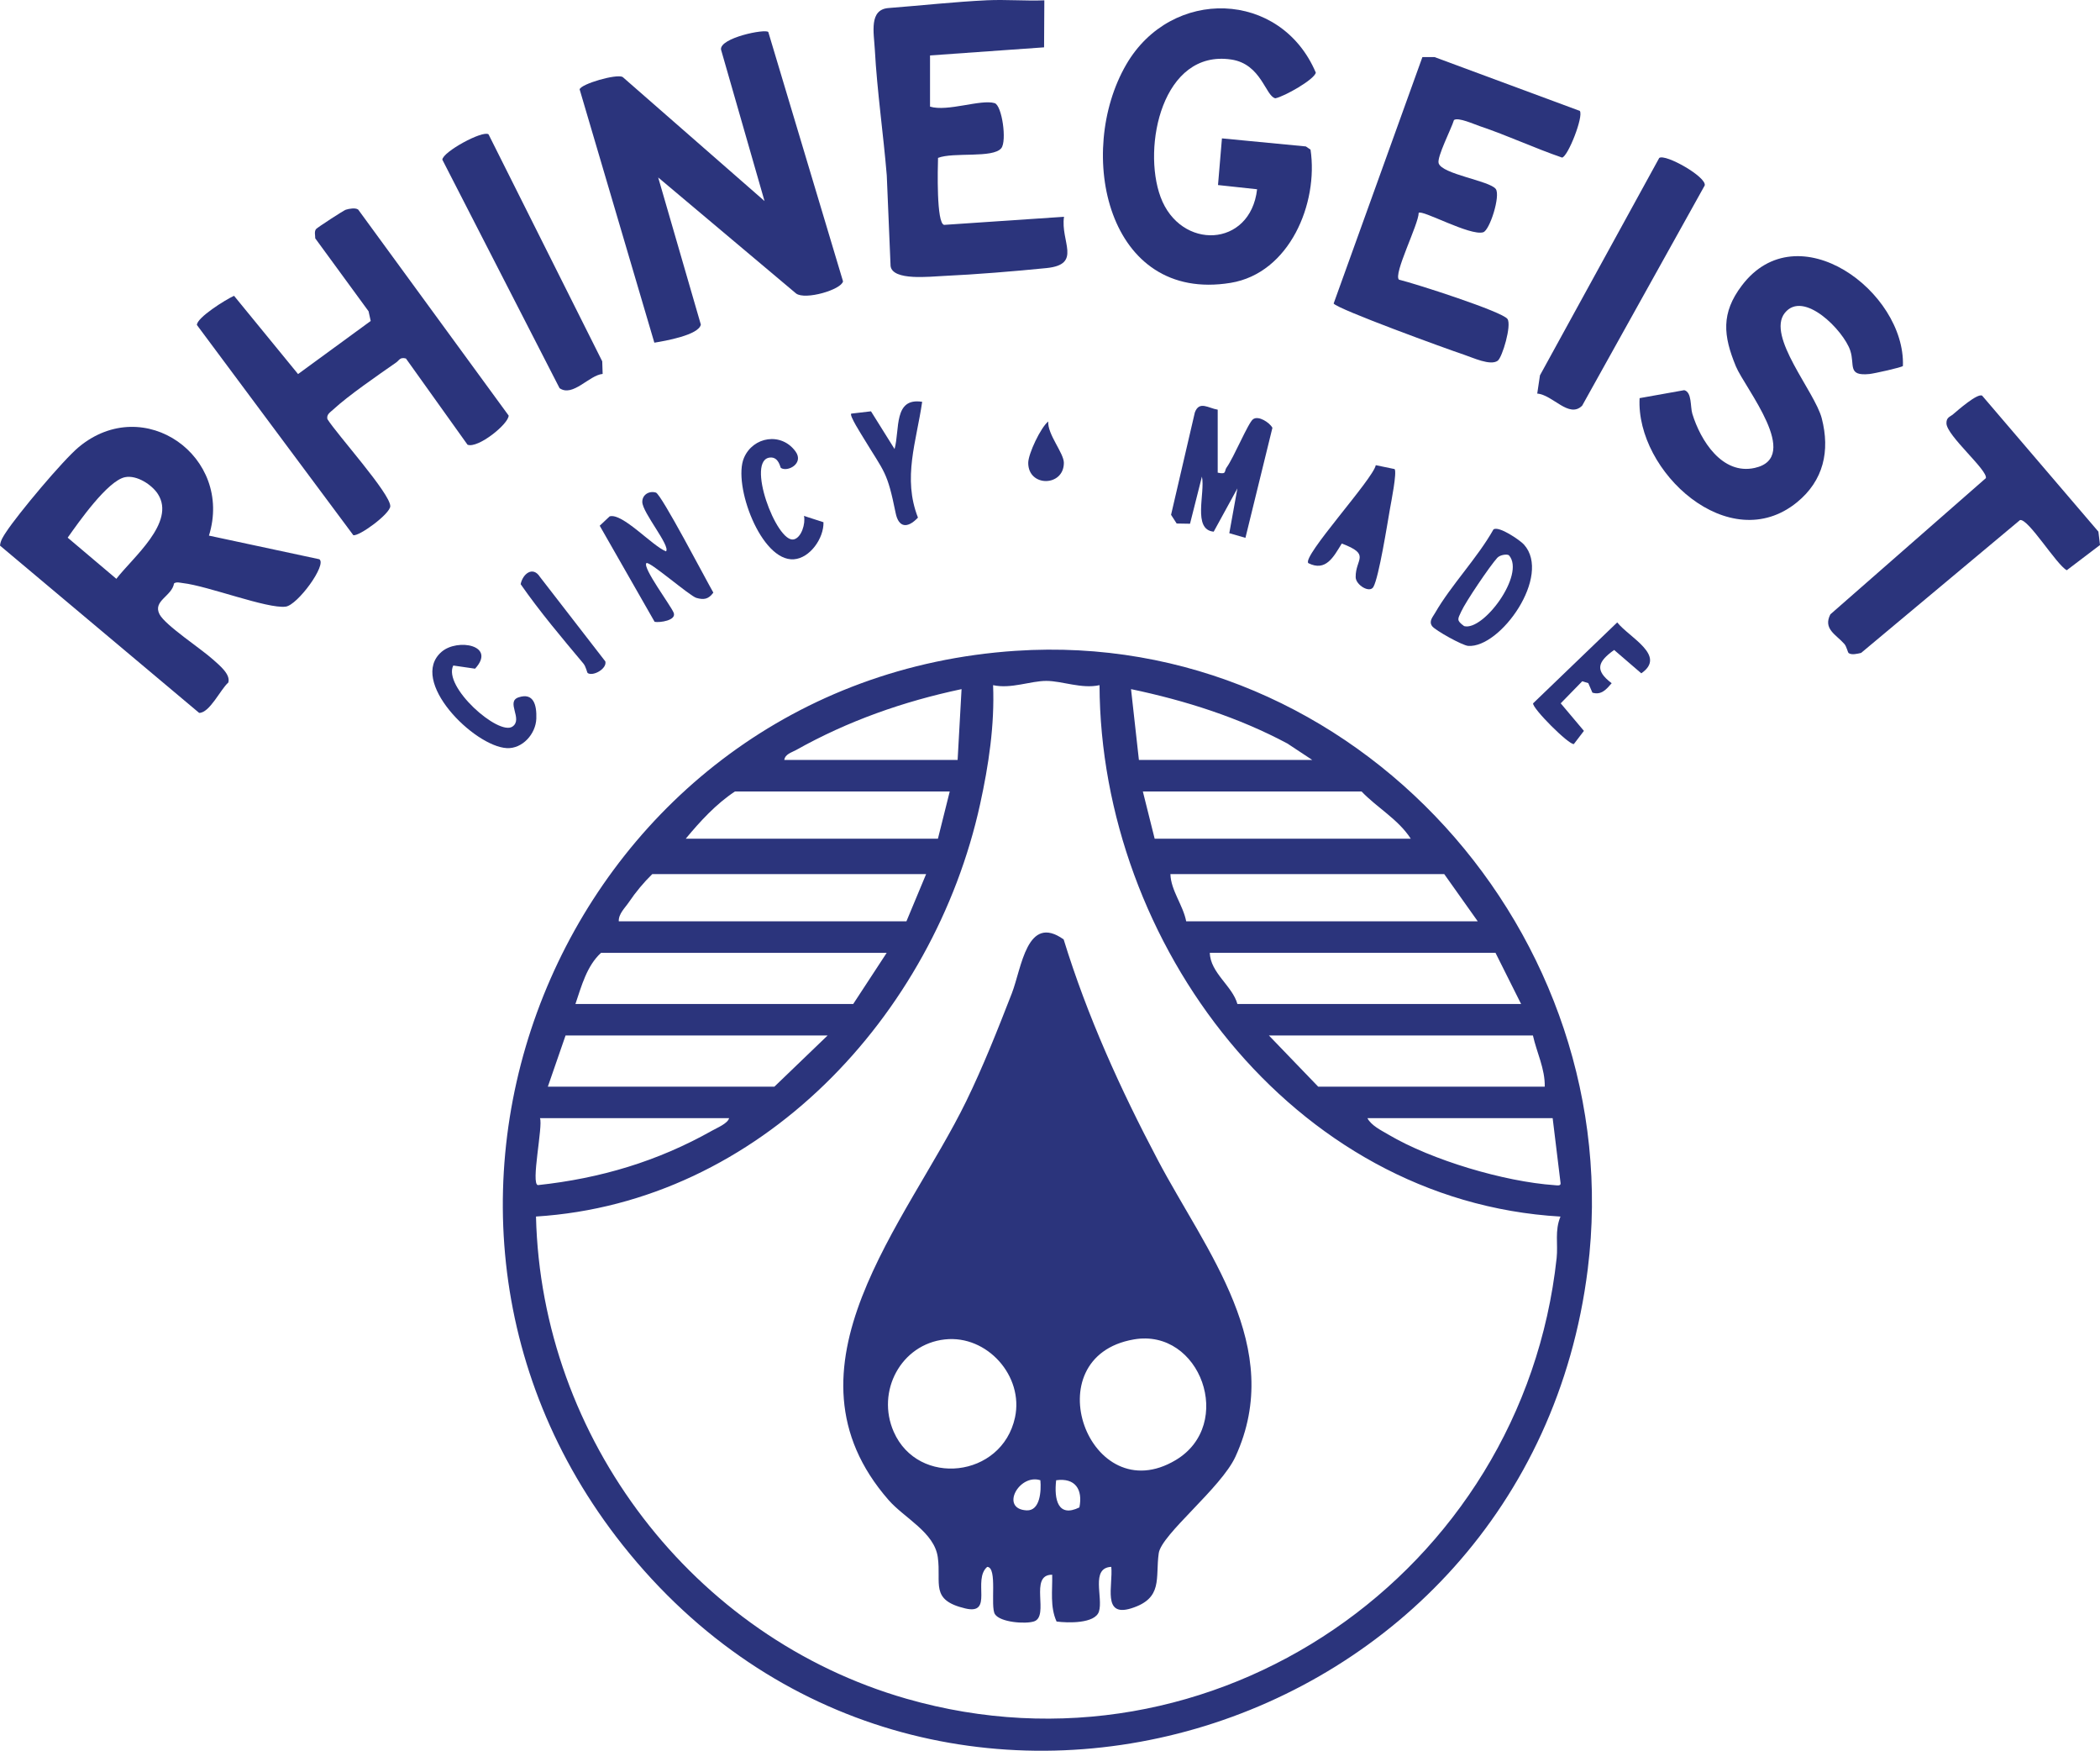
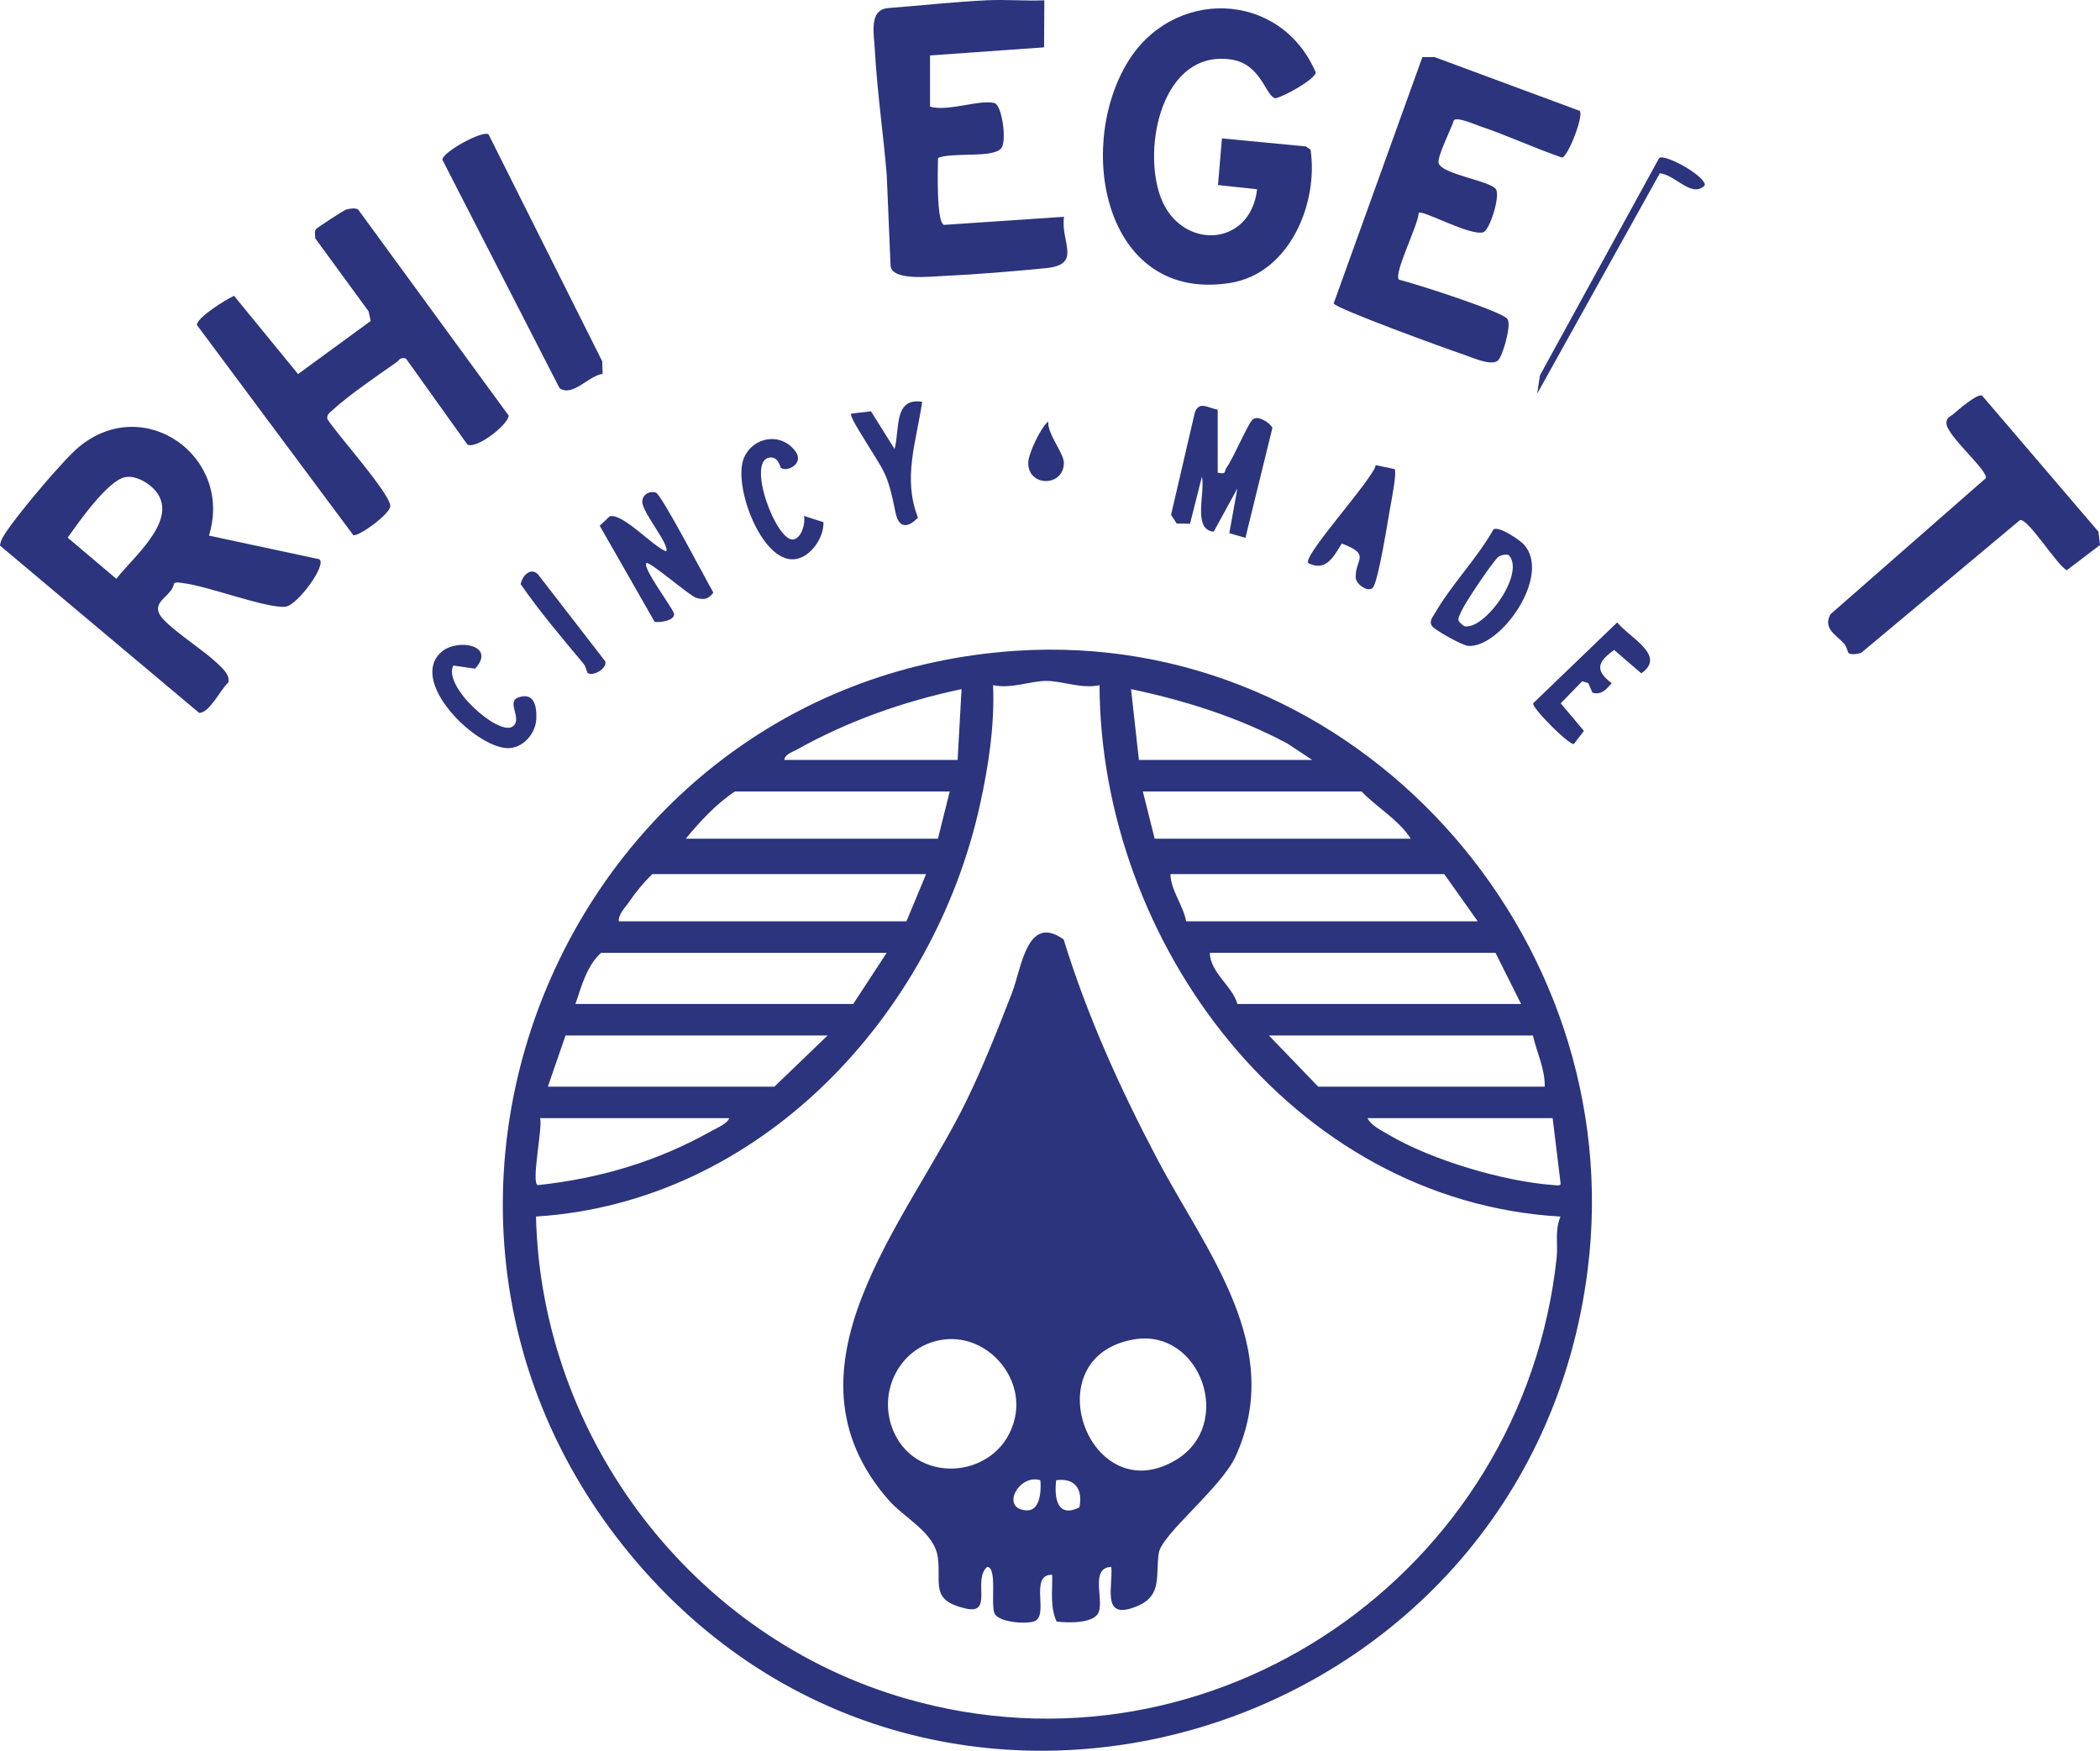
<svg xmlns="http://www.w3.org/2000/svg" id="Layer_2" data-name="Layer 2" viewBox="0 0 293.242 244.414">
  <defs>
    <style>
      .cls-1 {
        fill: #2b347c;
      }
    </style>
  </defs>
  <g id="Layer_1-2" data-name="Layer 1">
    <g>
      <path class="cls-1" d="M216.81,156.097h-25.865c.528,1.032,1.945,1.716,2.929,2.297,6.063,3.579,16.185,6.573,23.2,7.06.353.027.912.143.841-.295l-1.104-9.062ZM101.811,156.097h-26.41c.456,1.059-1.328,9.289-.273,9.348,8.714-.938,16.69-3.311,24.304-7.6.693-.393,2.2-1.005,2.379-1.747M214.056,144.56h-36.863l6.876,7.14h31.637c.054-2.48-1.122-4.768-1.65-7.14M115.564,144.56h-36.591l-2.472,7.14h31.637l7.426-7.14ZM212.406,140.163l-3.577-7.145h-39.89c.058,2.784,3.17,4.642,3.85,7.145h39.617ZM123.818,133.019h-39.89c-1.99,1.814-2.736,4.665-3.577,7.145h38.79l4.677-7.145ZM206.352,128.622l-4.677-6.591h-38.24c.067,2.288,1.771,4.325,2.204,6.591h40.713ZM129.321,122.031h-38.24c-1.18,1.144-2.334,2.538-3.25,3.896-.563.836-1.475,1.649-1.426,2.694h40.167l2.75-6.591ZM196.999,117.085c-1.766-2.726-4.672-4.294-6.876-6.595h-30.537l1.65,6.595h35.764ZM132.621,110.49h-29.987c-2.633,1.738-4.869,4.169-6.876,6.595h35.214l1.65-6.595ZM159.036,106.093h24.21l-3.478-2.297c-6.841-3.655-14.258-6.001-21.832-7.591l1.1,9.888ZM133.721,106.093l.55-9.888c-8.146,1.725-15.854,4.437-23.115,8.507-.617.344-1.516.554-1.641,1.381h24.206ZM153.536,95.651c-2.495.554-5.209-.594-7.431-.594-2.227,0-4.94,1.148-7.431.594.224,5.581-.617,11.157-1.811,16.604-6.478,29.548-30.747,55.62-62.017,57.578.738,30.965,21.908,58.762,51.721,67.314,42.828,12.292,86.044-17.56,90.802-61.532.206-1.908-.291-3.829.537-5.777-37.521-2.167-64.239-38.203-64.369-74.186M141.849,90.856c47.509-3.155,85.696,39.807,79.861,86.348-8.338,66.527-92.599,91.625-134.751,38.507-38.419-48.413-6.796-120.758,54.89-124.856" />
-       <path class="cls-1" d="M107.285,4.471l10.435,34.807c-.255,1.175-5.271,2.641-6.55,1.698l-19.261-16.202,5.955,20.536c-.273,1.466-5.021,2.292-6.492,2.529l-10.435-35.37c.228-.76,5.119-2.181,6.005-1.725l19.815,17.323-6.076-21.153c-.192-1.635,6.201-2.927,6.604-2.444" />
      <path class="cls-1" d="M17.468,66.615c-2.432.478-6.514,6.322-8.017,8.445l6.796,5.746c2.267-2.958,8.334-7.869,5.808-11.827-.836-1.309-2.951-2.69-4.587-2.364M29.178,74.774l15.412,3.298c1.1.751-3.036,6.407-4.699,6.617-2.562.326-10.838-2.886-14.361-3.289-.407-.049-.885-.201-1.225.045-.304,1.81-3.018,2.422-2.021,4.325.809,1.537,5.83,4.821,7.458,6.3.872.786,2.49,2.06,2.137,3.217-1.078.938-2.607,4.254-4.069,4.236L0,76.168c.076-.742.478-1.323.872-1.917,1.654-2.516,7.909-10,10.14-11.85,9.139-7.569,21.586,1.376,18.166,12.372" />
      <path class="cls-1" d="M50.014,29.253l21.014,28.762c0,1.166-4.27,4.625-5.741,4.071l-8.602-12.037c-.841-.223-.912.237-1.364.554-2.526,1.769-6.662,4.598-8.808,6.586-.385.357-.948.666-.796,1.318,1.332,2.131,8.812,10.415,8.781,12.163-.018,1.059-4.319,4.218-5.16,4.044l-21.841-29.343c-.027-1.019,3.984-3.534,5.186-4.075l8.938,10.925,10.145-7.413-.3-1.354-7.444-10.179c.004-.416-.156-.912.098-1.282.143-.206,3.872-2.623,4.158-2.712.492-.156,1.337-.304,1.735-.027" />
      <path class="cls-1" d="M175.54,26.423l-5.459-.59.55-6.515,11.718,1.126.653.447c1.118,7.475-2.915,17.247-11.16,18.597-17.28,2.824-21.693-18.221-14.571-30.487,6.304-10.844,21.568-10.402,26.468,1.139-.201.97-4.404,3.338-5.651,3.583-1.373-.286-1.945-4.777-6.143-5.411-9.622-1.452-12.483,12.189-9.881,19.2,2.768,7.462,12.541,7.091,13.476-1.09" />
      <path class="cls-1" d="M145.83.045l-.036,6.564-15.926,1.13v7.145c2.45.751,7.078-1.059,9.018-.487,1.037.308,1.735,5.308.93,6.296-1.176,1.434-6.675.505-8.83,1.349-.04,1.399-.25,9.169.854,9.352l16.739-1.131c-.532,3.449,2.58,6.658-2.459,7.163-4.404.442-9.908.894-14.312,1.095-1.981.089-7.158.706-7.449-1.376l-.532-12.654c-.474-5.782-1.35-11.738-1.668-17.565-.134-2.386-.836-5.594,1.909-5.804,4.534-.349,9.295-.876,13.771-1.086,2.651-.121,5.343.112,7.99.009" />
      <path class="cls-1" d="M220.605,15.482c.545.769-1.636,6.331-2.472,6.519-3.863-1.327-7.623-3.088-11.49-4.388-.778-.259-3.04-1.287-3.613-.853-.362,1.206-2.392,5.138-2.142,6.019.443,1.546,7.122,2.444,7.981,3.606.684.929-.841,5.769-1.757,6.041-1.833.55-8.531-3.195-9.009-2.708.013,1.55-3.613,8.633-2.741,9.33,2.155.509,14.455,4.455,15.143,5.487.599.885-.729,5.366-1.368,5.827-1.024.742-3.514-.451-4.721-.849-2.244-.742-17.629-6.34-18.188-7.14l12.394-34.401h1.703l20.28,7.511Z" />
-       <path class="cls-1" d="M265.722,51.092c-.139.197-4.006,1.054-4.677,1.122-3.125.313-2.003-1.265-2.678-3.28-.934-2.797-6.528-8.516-9.139-5.246-2.593,3.253,4.194,10.974,5.16,14.709,1.18,4.558.255,8.691-3.452,11.72-9.483,7.739-22.529-4.29-21.984-14.535l6.233-1.113c1.095.281.827,2.31,1.131,3.298,1.145,3.74,4.171,8.57,8.718,7.556,6.639-1.479-1.386-11.157-2.638-14.182-1.775-4.298-2.079-7.422.818-11.26,7.811-10.357,22.883.849,22.507,11.211" />
      <path class="cls-1" d="M258.149,91.177c-.139-.098-.273-.898-.608-1.282-1.136-1.296-3.009-2.087-1.949-4.133l21.716-19.017c.25-1.135-5.455-5.907-5.508-7.636-.022-.858.483-.894.943-1.287.648-.55,3.398-2.971,4.046-2.583l16.23,18.981.224,1.863-4.641,3.525c-1.466-.791-5.388-7.27-6.532-7.002l-22.185,18.543c-.523.121-1.31.322-1.735.027" />
      <path class="cls-1" d="M68.218,18.752l15.877,31.689.058,1.76c-1.891.174-4.171,3.28-6.018,1.988l-16.368-31.899c.063-1.09,5.625-4.129,6.452-3.539" />
-       <path class="cls-1" d="M214.658,54.946l.38-2.547,16.654-30.348c.863-.621,6.644,2.654,6.353,3.838l-17.115,30.746c-1.838,1.832-4.109-1.528-6.273-1.689" />
+       <path class="cls-1" d="M214.658,54.946l.38-2.547,16.654-30.348c.863-.621,6.644,2.654,6.353,3.838c-1.838,1.832-4.109-1.528-6.273-1.689" />
      <path class="cls-1" d="M170.039,57.191v8.793c1.306.295.885-.228,1.234-.706,1.024-1.412,3.018-6.255,3.702-6.752.756-.554,2.298.46,2.705,1.189l-3.769,15.371-2.253-.652,1.131-6.251-3.309,6.041c-3.005-.273-1.154-5.42-1.645-7.69l-1.663,6.582-1.864-.031-.782-1.215,3.322-14.294c.63-1.676,1.9-.581,3.192-.384" />
      <path class="cls-1" d="M90.259,78.621c-.554.639,3.407,5.911,3.809,6.912.443,1.086-1.954,1.416-2.656,1.278l-7.668-13.418,1.386-1.305c1.788-.518,5.973,4.151,7.873,4.884.657-.746-3.277-5.375-3.313-6.886-.022-1.014.957-1.609,1.9-1.318.769.241,7.011,12.225,8.021,13.963-.662.912-1.306,1.046-2.374.737-.934-.273-6.639-5.241-6.979-4.848" />
      <path class="cls-1" d="M210.726,77.542c-.192-.223-1.234-.121-1.65.335-1.024,1.126-4.422,6.139-5.034,7.502-.474,1.046-.715,1.211.407,2.029,2.683.728,8.571-7.212,6.277-9.866M212.805,76.023c3.912,4.357-3.295,14.477-7.793,14.146-.814-.063-4.583-2.158-5.021-2.743-.514-.688.076-1.287.398-1.85,2.227-3.874,5.92-7.685,8.155-11.662.738-.55,3.724,1.51,4.261,2.109" />
      <path class="cls-1" d="M194.745,65.486c.34.487-.478,4.553-.653,5.558-.376,2.154-1.534,9.482-2.307,10.885-.514.938-2.464-.264-2.481-1.349-.04-2.578,2.182-3.141-1.94-4.701-1.154,1.881-2.231,3.963-4.668,2.739-.939-.898,9.054-11.751,9.416-13.677l2.633.545Z" />
      <path class="cls-1" d="M222.363,96.699l-.577-1.332-.845-.259-3.005,3.079,3.241,3.847-1.404,1.836c-.684.152-5.839-5.013-5.692-5.684l11.745-11.296c1.717,2.14,6.943,4.638,3.362,7.109l-3.791-3.262c-2.285,1.64-2.754,2.824-.344,4.643-.747.862-1.449,1.698-2.692,1.318" />
      <path class="cls-1" d="M63.295,92.908c-1.48,2.958,6.313,9.844,8.258,8.53,1.538-1.037-.984-3.481.867-4.088,2.097-.693,2.54,1.077,2.472,2.971-.076,2.149-1.949,4.236-4.122,4.12-4.574-.241-13.78-9.397-9.112-13.44,2.218-1.926,7.699-.934,4.681,2.35l-3.045-.442Z" />
      <path class="cls-1" d="M109.043,65.327c-.094-.063-.286-1.524-1.466-1.457-3.519.201.845,11.957,3.259,11.434,1.078-.232,1.672-2.225,1.431-3.28l2.723.88c.063,2.221-1.873,5.013-4.136,5.174-4.596.331-8.553-10.433-6.97-14.151,1.265-2.985,5.231-3.637,7.212-.889,1.198,1.667-1.113,2.9-2.052,2.288" />
      <path class="cls-1" d="M128.77,56.095c-.796,5.55-2.759,10.63-.586,16.166-1.493,1.577-2.705,1.381-3.116-.639-1.189-5.858-1.529-5.59-4.449-10.411-.317-.536-2.052-3.217-1.753-3.467l2.759-.322,3.291,5.264c.751-2.73-.165-7.225,3.854-6.591" />
      <path class="cls-1" d="M82.053,93.955c-.067-.045-.237-.903-.581-1.314-3.027-3.619-6.072-7.212-8.768-11.086.273-1.416,1.694-2.592,2.696-1.014l9.13,11.796c.25,1.023-1.726,2.131-2.477,1.617" />
      <path class="cls-1" d="M146.375,58.841c-.125,1.783,2.182,4.41,2.182,5.768.004,3.365-4.99,3.423-4.976.004.004-1.256,1.73-4.92,2.794-5.773" />
      <path class="cls-1" d="M150.727,210.441c.501-2.507-.581-4.164-3.246-3.793-.304,2.636.224,5.277,3.246,3.793M145.277,206.648c-2.973-.961-5.692,4.012-1.923,4.205,1.905.094,2.057-2.748,1.923-4.205M158.337,186.987c-14.146,2.435-6.224,24.066,5.848,16.841,8.307-4.973,3.434-18.44-5.848-16.841M131.945,186.987c-6.134.67-9.635,7.256-7.14,12.909,3.407,7.717,15.094,6.448,16.927-2.006,1.252-5.786-3.899-11.55-9.787-10.902M155.18,218.739c-2.937.139-1.1,4.298-1.726,6.242-.545,1.702-4.359,1.6-5.915,1.39-.939-2.069-.559-4.334-.613-6.533-3.313-.027-.313,5.804-2.544,6.519-1.203.389-4.704.134-5.45-1.01-.693-1.081.398-6.564-1.082-6.604-2.092,1.81.93,6.743-3.049,5.804-4.99-1.175-3.331-3.49-3.85-7.163-.492-3.481-4.659-5.442-6.872-7.976-16.078-18.396,2.598-38.766,10.847-55.683,2.365-4.848,4.413-10.036,6.371-15.067,1.359-3.508,2.097-11.166,7.23-7.511,3.313,10.751,7.923,20.902,13.158,30.817,6.693,12.69,17.853,26.094,10.833,41.389-2.003,4.374-10.337,10.853-10.713,13.481-.496,3.458.666,6.291-3.85,7.699-4.069,1.265-2.522-3.177-2.776-5.795" />
    </g>
  </g>
</svg>